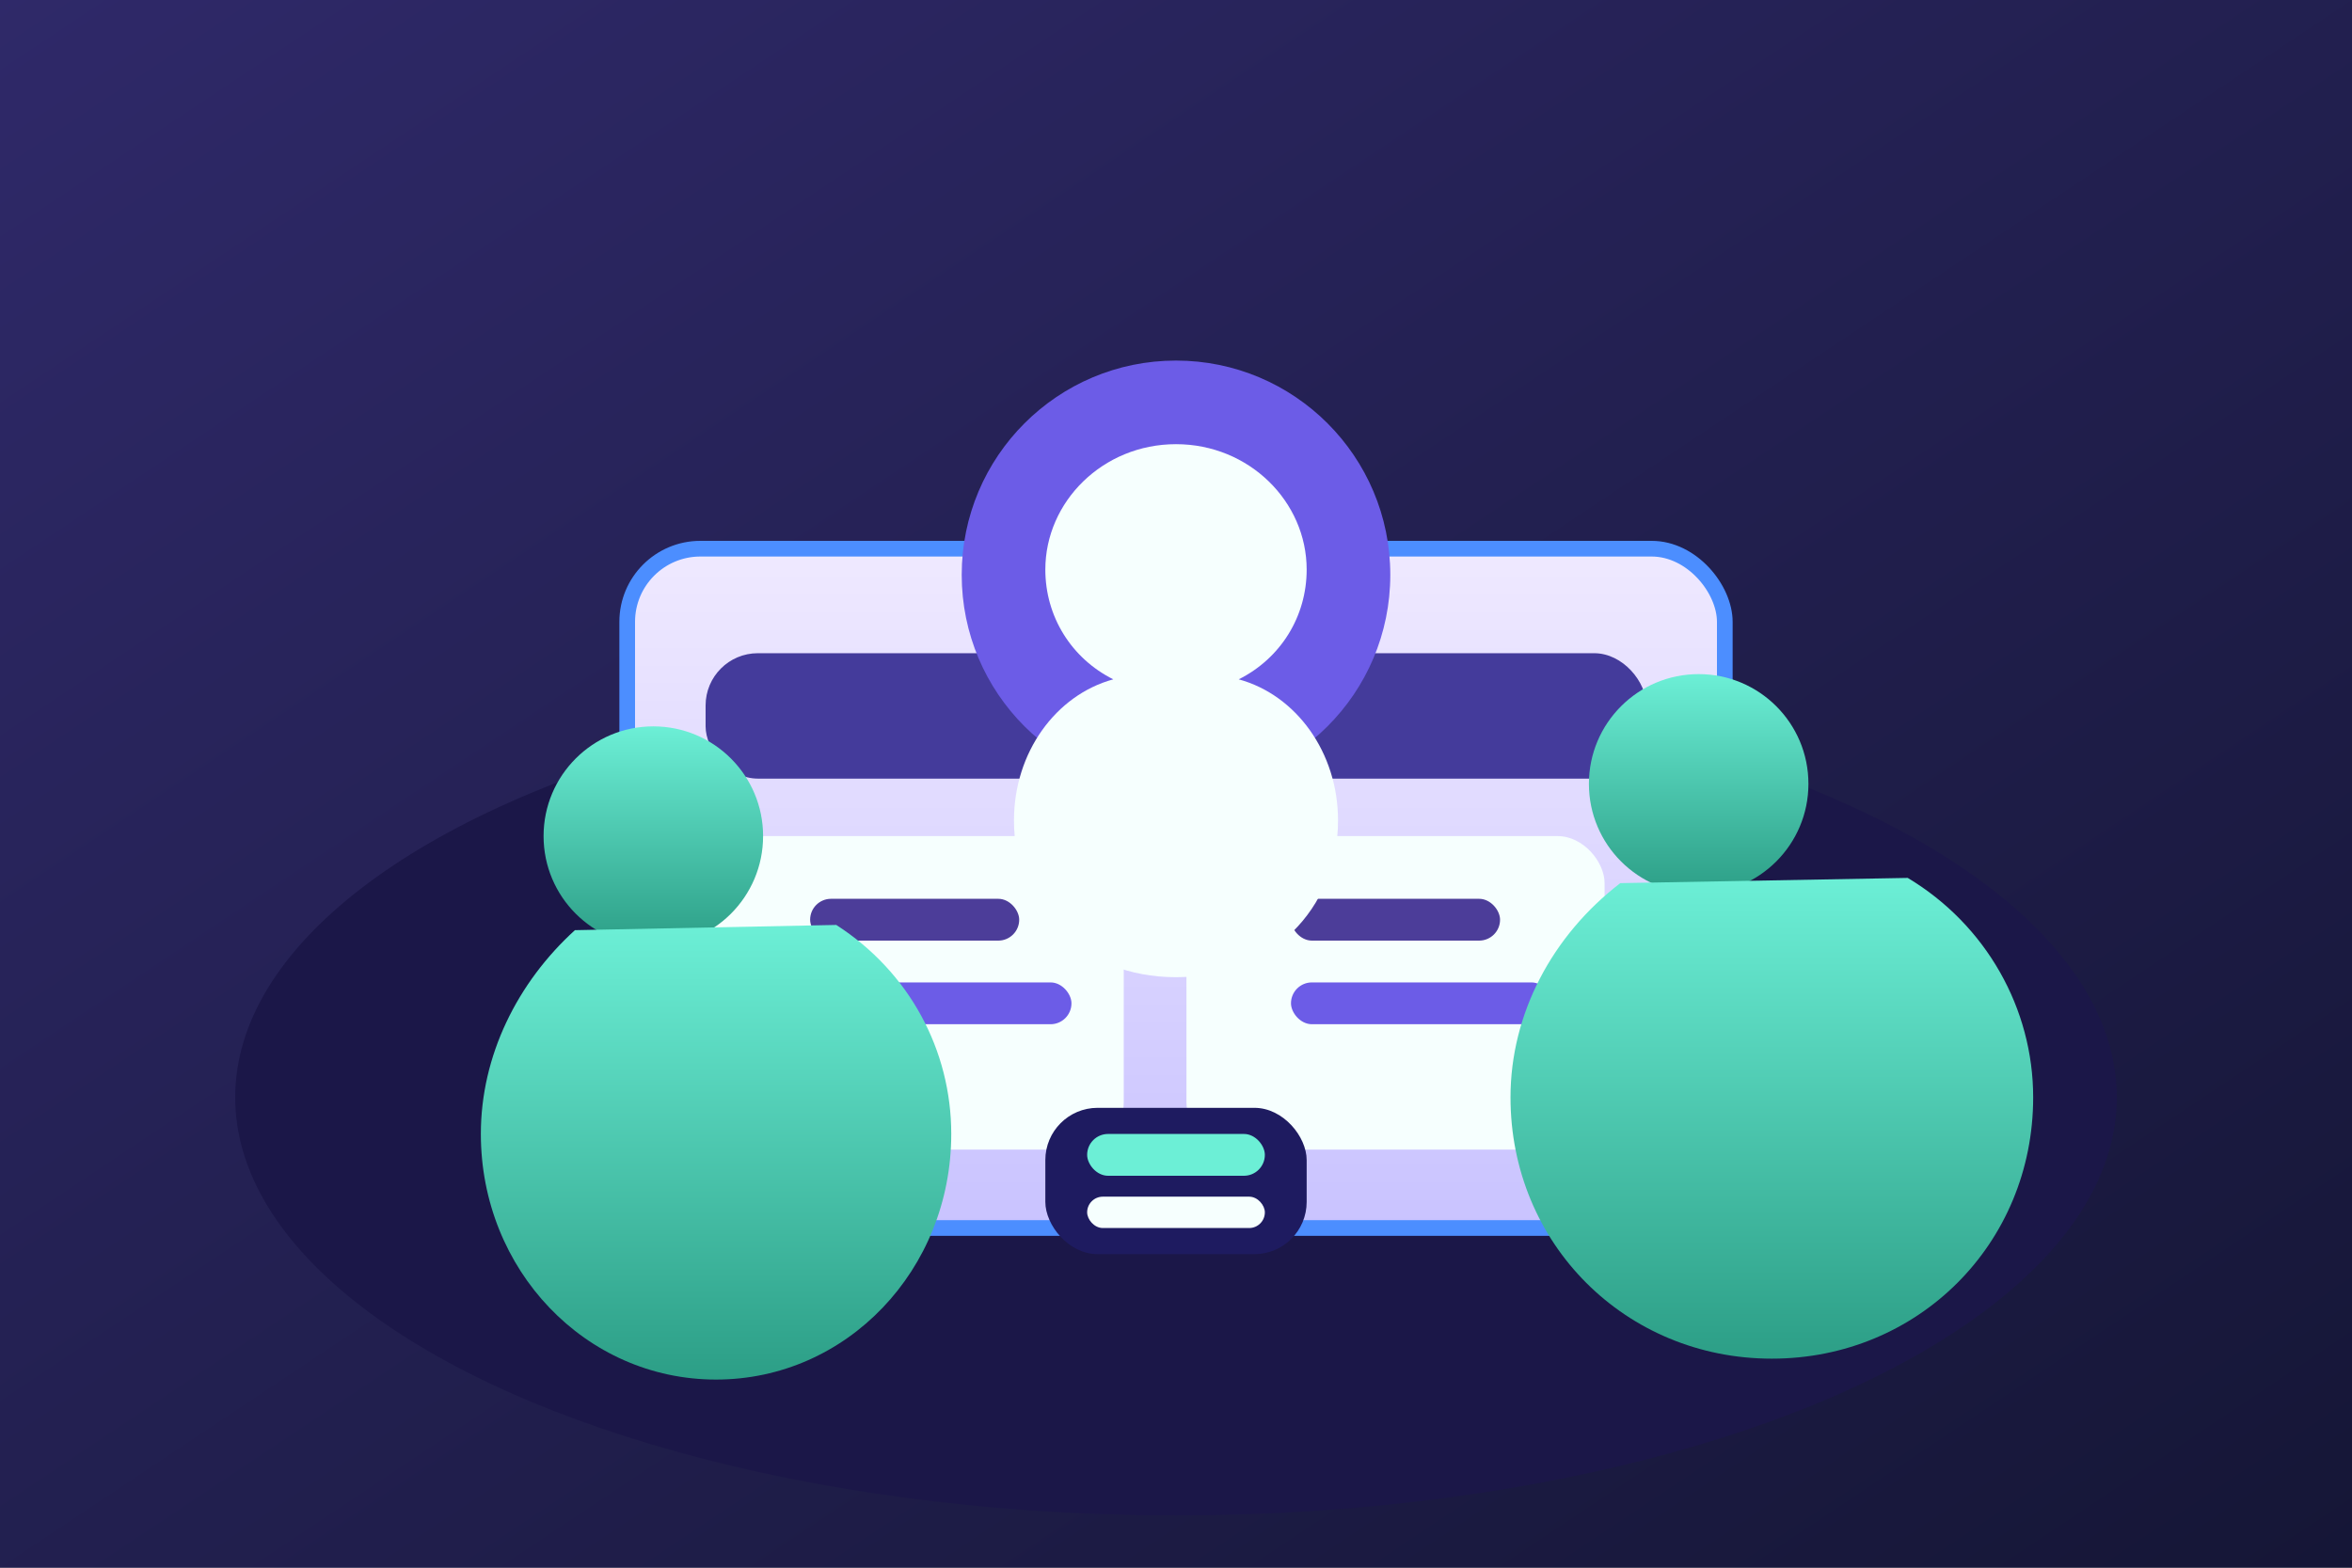
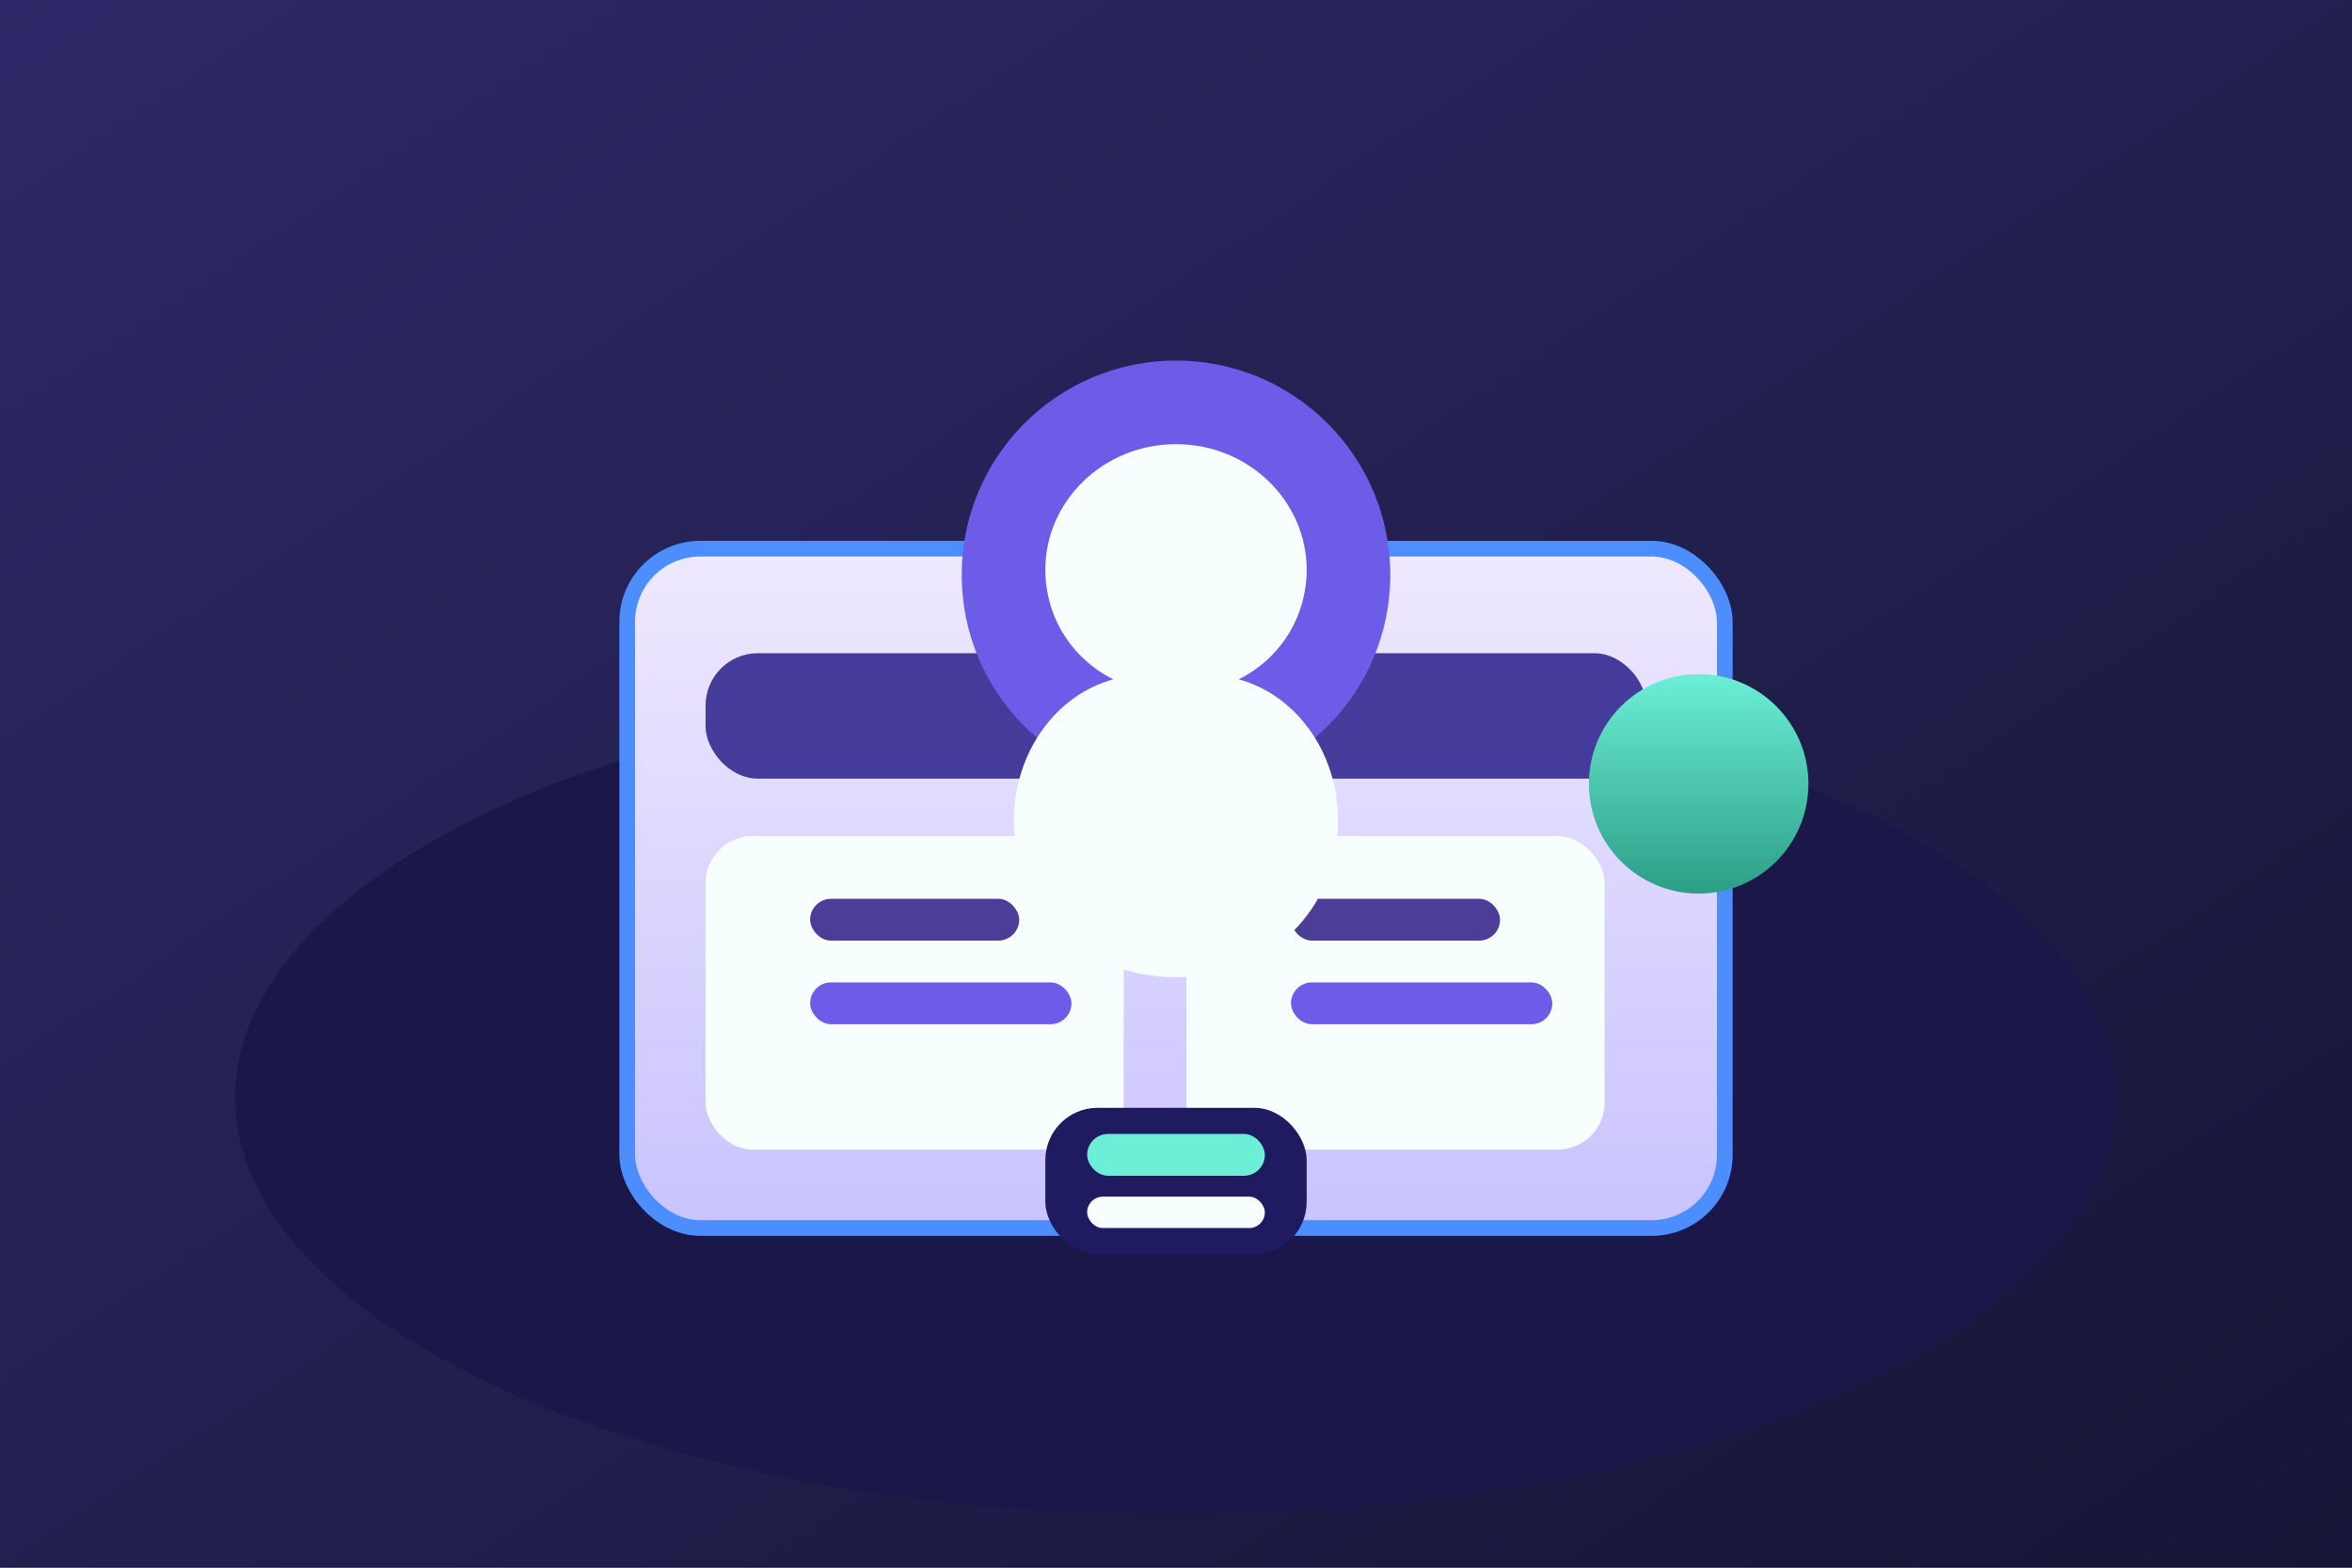
<svg xmlns="http://www.w3.org/2000/svg" viewBox="0 0 900 600" role="img" aria-labelledby="title desc">
  <rect x="0" y="0" width="900" height="600" fill="#808080" stroke="none" />
  <title id="title">Team collaboration illustration</title>
  <desc id="desc">Stylized figures collaborating around shared devices on a branded gradient background.</desc>
  <defs>
    <linearGradient id="background" x1="0%" y1="0%" x2="100%" y2="100%">
      <stop offset="0%" stop-color="#2f2969" />
      <stop offset="100%" stop-color="#151636" />
    </linearGradient>
    <linearGradient id="panel" x1="0%" y1="0%" x2="0%" y2="100%">
      <stop offset="0%" stop-color="#efe9ff" />
      <stop offset="100%" stop-color="#c9c3ff" />
    </linearGradient>
    <linearGradient id="figure" x1="0%" y1="0%" x2="0%" y2="100%">
      <stop offset="0%" stop-color="#6cefd6" />
      <stop offset="100%" stop-color="#2c9e86" />
    </linearGradient>
  </defs>
  <rect width="900" height="600" fill="url(#background)" />
  <ellipse cx="450" cy="420" rx="360" ry="160" fill="#1b1748" />
  <rect x="240" y="210" width="420" height="260" rx="28" fill="url(#panel)" stroke="#4c8eff" stroke-width="6" />
  <rect x="270" y="250" width="360" height="48" rx="20" fill="#443b9b" />
  <rect x="270" y="320" width="160" height="120" rx="18" fill="#f6fffe" />
  <rect x="454" y="320" width="160" height="120" rx="18" fill="#f6fffe" />
  <rect x="310" y="344" width="80" height="16" rx="8" fill="#4c3d99" />
  <rect x="494" y="344" width="80" height="16" rx="8" fill="#4c3d99" />
  <rect x="310" y="376" width="100" height="16" rx="8" fill="#6c5ce7" />
  <rect x="494" y="376" width="100" height="16" rx="8" fill="#6c5ce7" />
  <g fill="url(#figure)">
-     <circle cx="250" cy="320" r="42" />
-     <path d="M220 356c-22 20-36 48-36 78 0 52 40 94 90 94s90-42 90-94c0-32-16-62-44-80z" />
    <circle cx="650" cy="300" r="42" />
-     <path d="M620 338c-26 20-42 50-42 82 0 56 44 100 100 100s100-44 100-100c0-34-18-66-48-84z" />
  </g>
  <circle cx="450" cy="220" r="82" fill="#6c5ce7" />
  <path d="M450 170c-28 0-50 22-50 48 0 18 10 34 26 42-22 6-38 28-38 54 0 34 26 60 62 60s62-26 62-60c0-26-16-48-38-54 16-8 26-24 26-42 0-26-22-48-50-48z" fill="#f6fffe" />
  <rect x="400" y="424" width="100" height="56" rx="20" fill="#1e1b60" />
  <rect x="416" y="434" width="68" height="16" rx="8" fill="#6cefd6" />
  <rect x="416" y="458" width="68" height="12" rx="6" fill="#f6fffe" />
</svg>